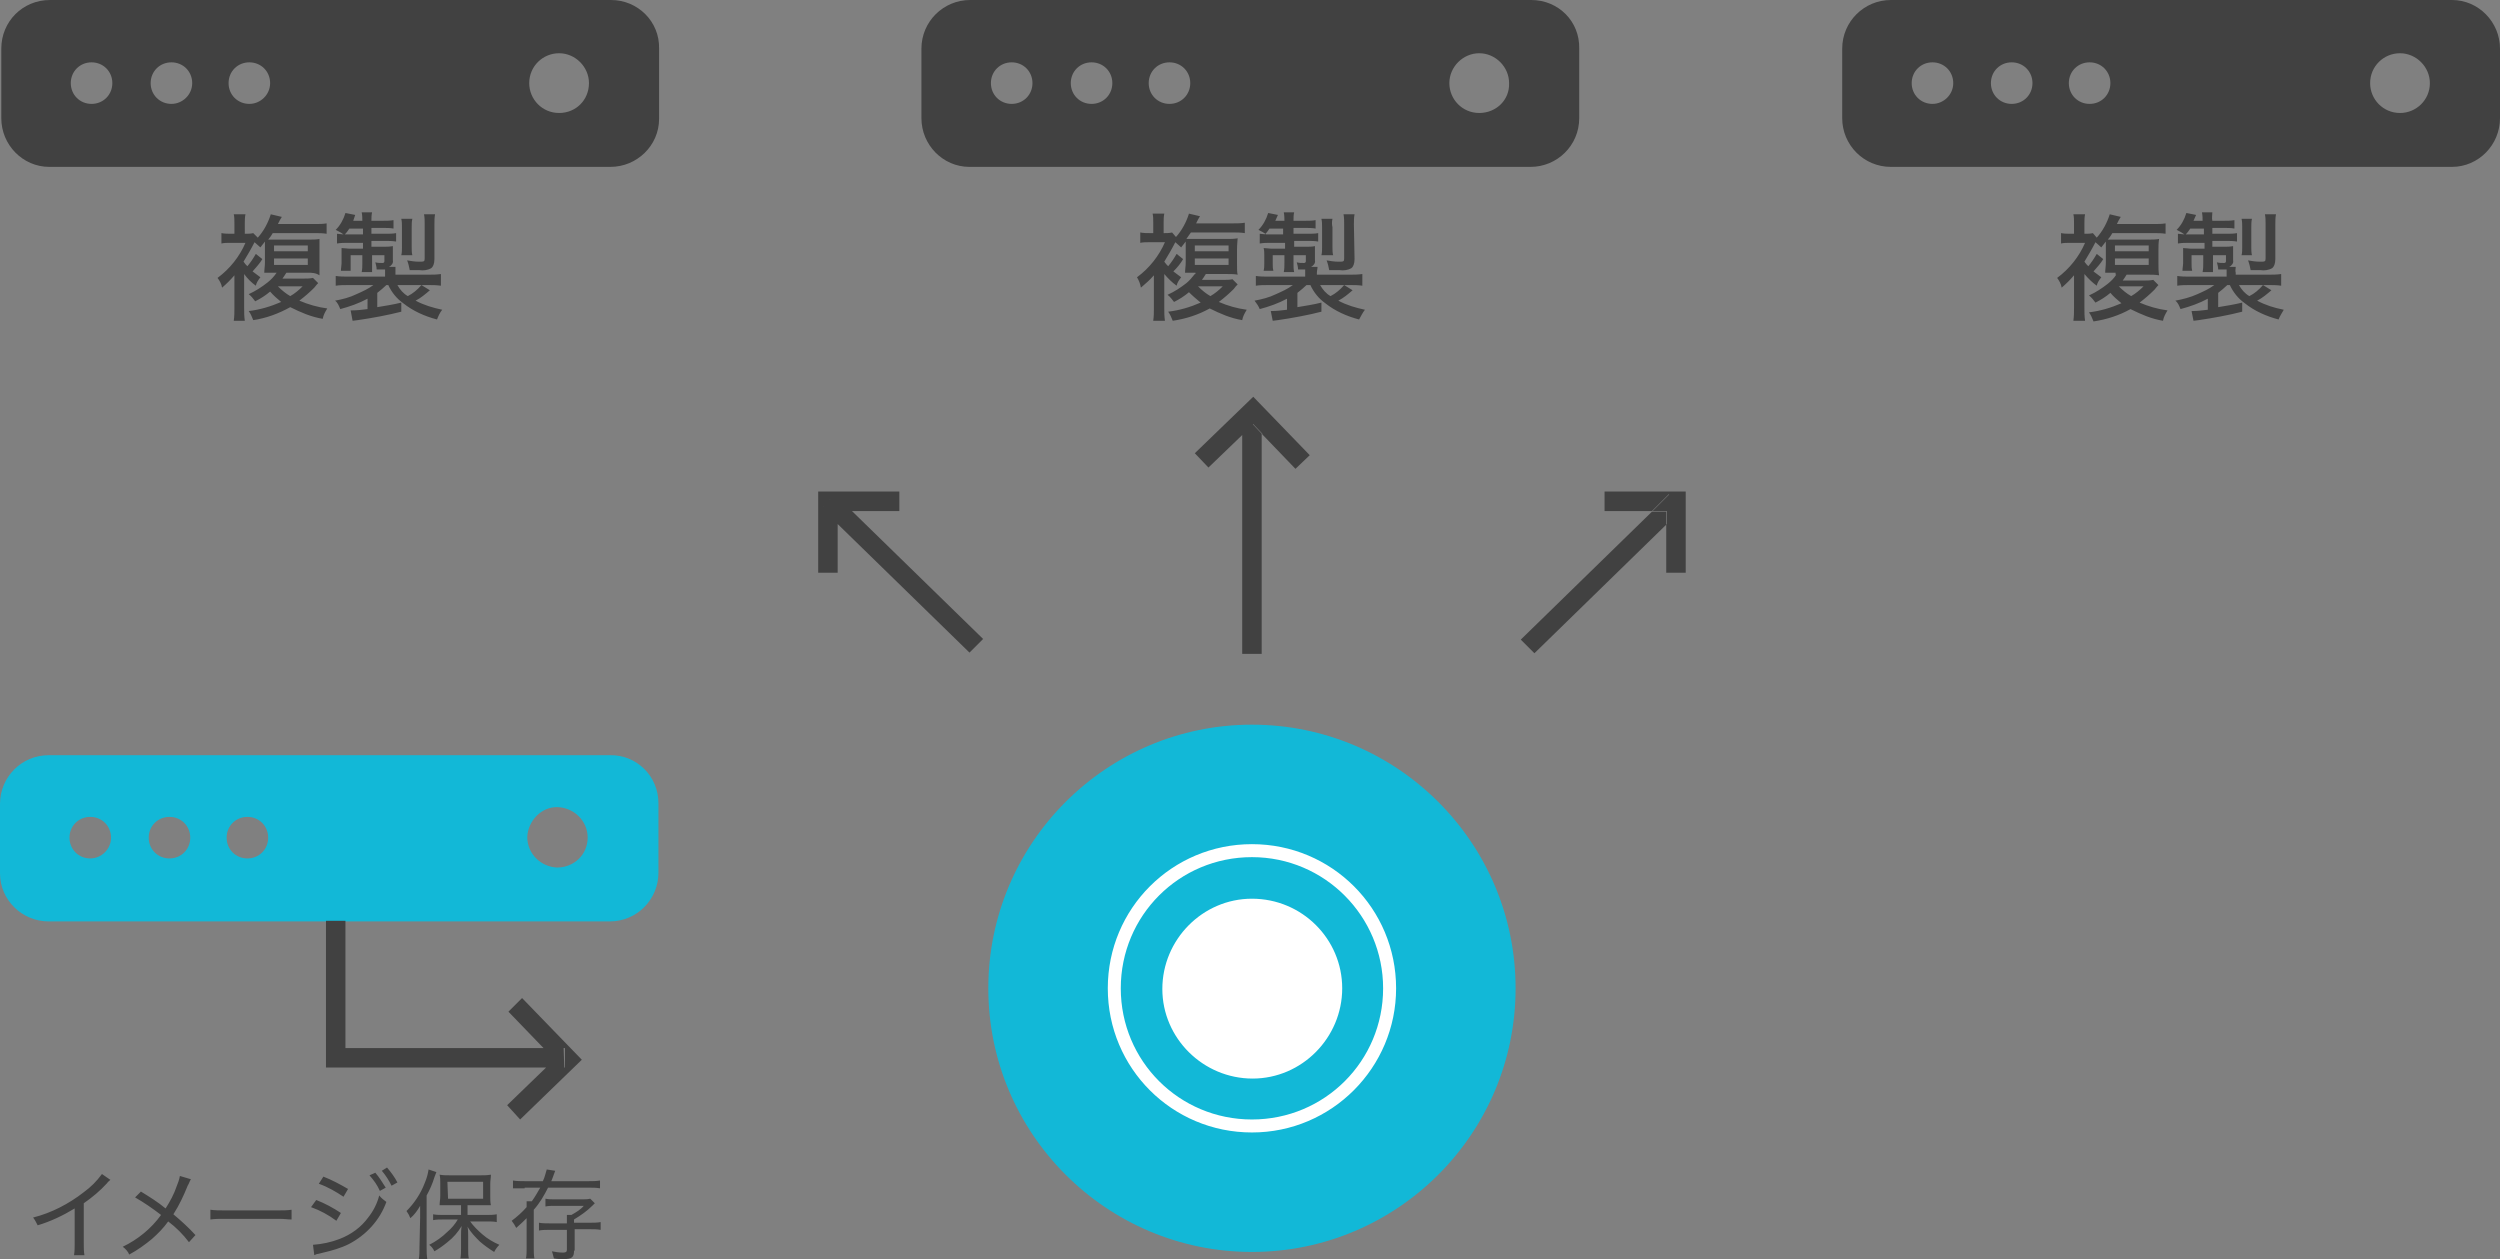
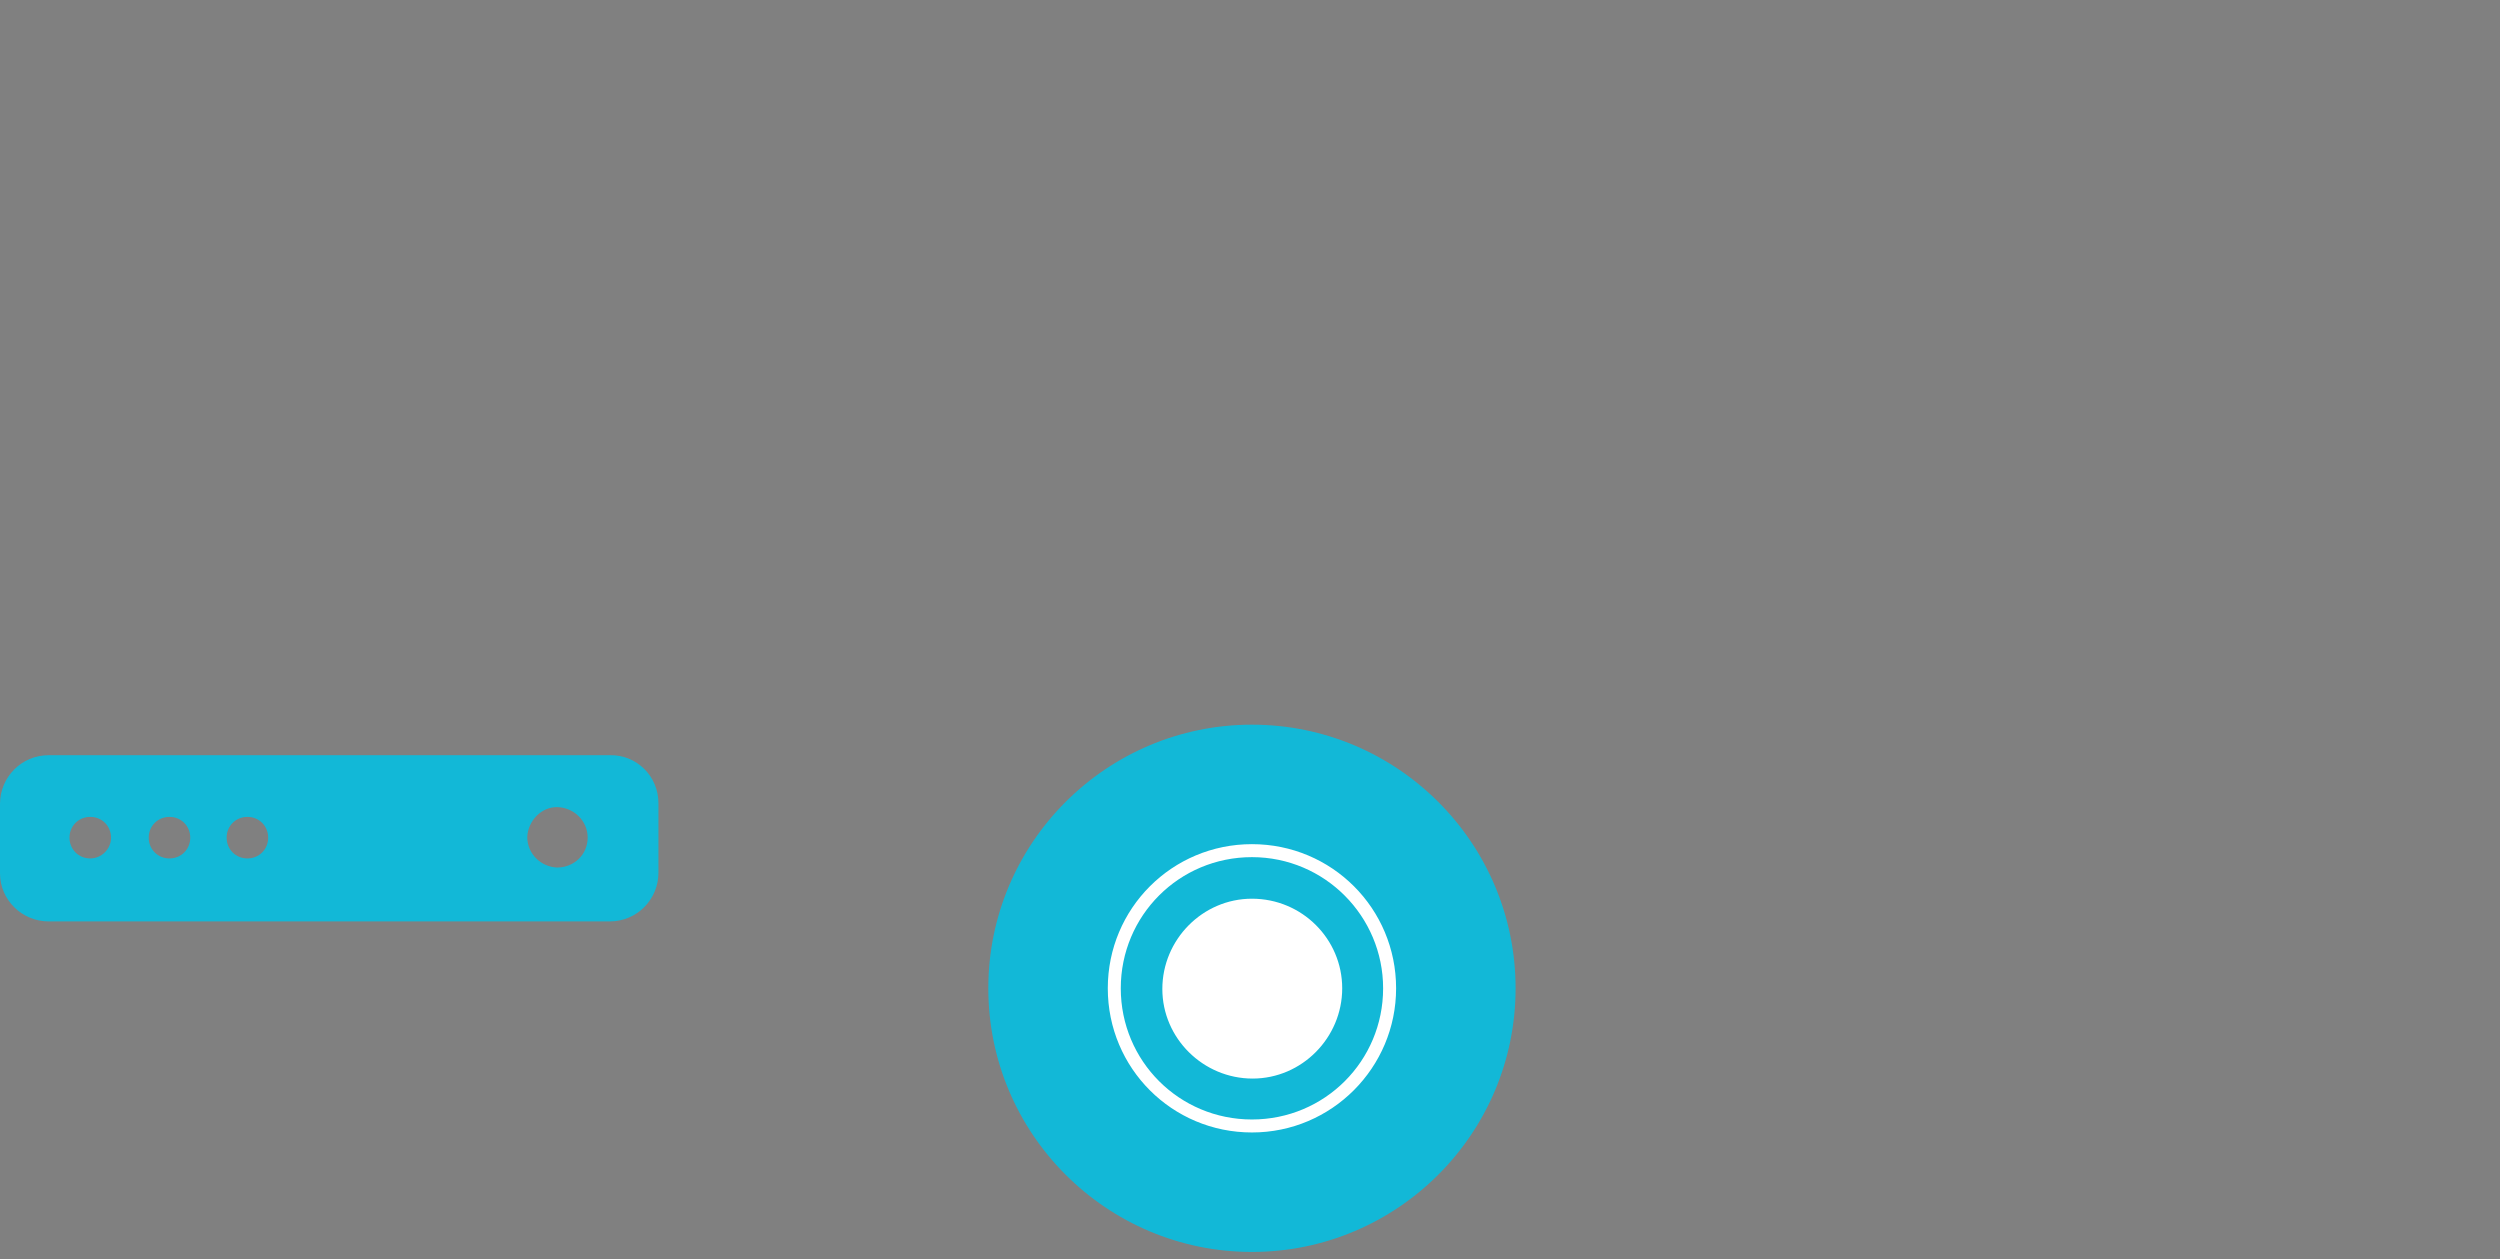
<svg xmlns="http://www.w3.org/2000/svg" viewBox="0 0 385 193.9">
  <rect x="0" y="0" width="385" height="193.9" fill="#808080" stroke="none" />
  <path d="M233.4 152.2c0 22.4-18.2 40.6-40.6 40.6-22.4 0-40.6-18.2-40.6-40.6 0-22.4 18.2-40.6 40.6-40.6 22.4 0 40.6 18.2 40.6 40.6zm-132-28.5v10.7c0 4.1-3.3 7.5-7.5 7.5H7.5c-4.1 0-7.5-3.3-7.5-7.4v-10.7c0-4.1 3.3-7.5 7.5-7.5h86.4c4.1-.1 7.5 3.2 7.5 7.4zM17.1 129c0-1.8-1.4-3.2-3.2-3.2s-3.2 1.4-3.2 3.2c0 1.8 1.4 3.2 3.2 3.2 1.7 0 3.2-1.4 3.2-3.2zm12.2 0c0-1.8-1.4-3.2-3.2-3.2s-3.2 1.4-3.2 3.2c0 1.8 1.4 3.2 3.2 3.2 1.8 0 3.2-1.4 3.2-3.2zm12 0c0-1.8-1.4-3.2-3.2-3.2s-3.2 1.4-3.2 3.2c0 1.8 1.4 3.2 3.2 3.2 1.8 0 3.2-1.4 3.2-3.2zm49.2 0c0-2.6-2.1-4.6-4.6-4.7s-4.6 2.1-4.7 4.6c0 2.6 2.1 4.6 4.6 4.7 2.6 0 4.7-2 4.7-4.6z" fill="#12b8d7" />
  <path d="M206.7 152.2c0 7.6-6.2 13.9-13.8 13.9s-13.9-6.2-13.9-13.8 6.2-13.9 13.8-13.9c7.7 0 13.9 6.2 13.9 13.8zm8.3 0c0-12.3-9.9-22.2-22.2-22.2-12.3 0-22.2 9.9-22.2 22.2s9.9 22.2 22.2 22.2c12.3 0 22.2-10 22.2-22.2zm-2 0c0 11.2-9 20.2-20.2 20.2s-20.2-9-20.2-20.2 9-20.2 20.2-20.2 20.2 9.1 20.2 20.2z" fill="#fff" />
-   <path d="M94.1 0H7.7C3.5 0 .2 3.3.2 7.5v10.7c0 4.1 3.3 7.5 7.4 7.5H94c4.1 0 7.5-3.3 7.5-7.4V7.5c.1-4.2-3.3-7.5-7.4-7.5zm-80 16c-1.8 0-3.2-1.4-3.2-3.2 0-1.8 1.4-3.2 3.2-3.2 1.8 0 3.2 1.4 3.2 3.2 0 1.8-1.4 3.2-3.2 3.2zm12.3 0c-1.8 0-3.2-1.4-3.2-3.2s1.4-3.2 3.2-3.2c1.8 0 3.2 1.4 3.2 3.2 0 1.8-1.5 3.2-3.2 3.2zm12 0c-1.8 0-3.2-1.4-3.2-3.2s1.4-3.2 3.2-3.2c1.8 0 3.2 1.4 3.2 3.2 0 1.8-1.5 3.2-3.2 3.2zm47.7 1.4c-2.6 0-4.6-2.1-4.6-4.6 0-2.6 2.1-4.6 4.6-4.6s4.6 2.1 4.6 4.6c0 2.6-2 4.6-4.6 4.6zM42.3 42h-1.6c0-.5.1-1 .1-1.6v-2.1-1.1c-.3.4-.4.5-.7.9-.3-.3-.6-.5-.9-.8-.5 1-1.1 2-1.7 3 .2.3.4.5.6.7.5-.6.9-1.2 1.3-1.9l1 .8c-.4.7-1 1.3-1.5 1.9l1.2.9c-.3.4-.6.8-.7 1.3-.7-.5-1.3-1.1-1.8-1.8v5.2c0 .7 0 1.3.1 2H36c.1-.7.1-1.3.1-2v-5c-.6.7-1.2 1.3-1.9 1.9-.1-.6-.4-1.1-.7-1.5 1.9-1.4 3.4-3.3 4.3-5.4h-2.3c-.5 0-1 0-1.4.1v-1.6c.5.1 1 .1 1.5.1h.5v-1.6c0-.5 0-1-.1-1.4h1.8c-.1.5-.1.9-.1 1.4V36h.1c.4 0 .8 0 1.2-.1l.7.7c.9-1 1.6-2.3 2-3.6l1.7.4c-.1.2-.2.3-.3.5l-.3.6h5.7c.6 0 1.2 0 1.8-.1V36c-.6-.1-1.2-.1-1.8-.1H42c-.2.3-.2.4-.7 1h6.2c.6 0 1.2 0 1.7-.1v5.6c-.6-.4-1.2-.4-1.8-.4h-3.3c-.3.5-.4.6-.6.9h3.4c.4 0 .8 0 1.3-.1l.8.8c-.2.2-.2.2-.6.7-.7.7-1.5 1.4-2.3 2 1.4.6 2.8 1 4.3 1.2-.3.5-.6 1-.7 1.6-1.8-.3-3.4-1-5-1.8-1.8 1-3.7 1.7-5.7 2-.2-.5-.4-1-.7-1.4 1.7-.2 3.4-.7 5-1.4-.6-.5-1.2-1-1.7-1.6-.7.6-1.5 1.1-2.3 1.5-.3-.4-.6-.8-1-1.1 1.1-.5 2-1.1 2.9-1.8.5-.4 1-.9 1.4-1.5h-.3zm-.1-3.3h5.2v-.9h-5.2v.9zm0 2.1h5.2v-1h-5.2v1zm.6 3.3c.6.6 1.2 1.1 1.9 1.5.7-.4 1.3-.9 1.9-1.5h-3.8zm16.7-.2c-.4.4-.9.8-1.4 1.2v2.2c1.2-.2 2.5-.4 3.7-.7V48c-1.9.5-4.6 1-6.7 1.3l-.8.1-.3-1.6h.2c.8 0 1.6-.1 2.4-.2V46c-1.3.7-2.7 1.2-4.2 1.6-.2-.5-.4-1-.8-1.3 1.1-.2 2.3-.5 3.3-1 .9-.4 1.8-.8 2.6-1.4h-3.9c-.6 0-1.3 0-1.9.1v-1.5c.7.1 1.3.1 2 .1h5.6v-.3-.8H58c0-.4-.1-.7-.2-1.1.4.1.7.1 1.1.1.2 0 .3-.1.3-.3v-.9h-1.9V41.9h-1.6c.1-.5.1-.9.1-1.4v-1.2H54V41.7h-1.5c0-.4.1-.8.1-1.1v-1.3-1.1c.4 0 .9.1 1.3.1h2v-.9h-2.4c-.5 0-1 0-1.6.1V36c.3 0 .7.1 1 .1-.4-.3-.8-.5-1.2-.7.7-.7 1.2-1.6 1.5-2.6l1.5.3-.3.9h1.4c0-.4 0-.8-.1-1.3h1.6c-.1.4-.1.9-.1 1.3H59c.5 0 1.1 0 1.6-.1v1.3c-.5-.1-1.1-.1-1.6-.1h-1.8v.9h2.1c.6 0 1.2 0 1.7-.1v1.3c-.6-.1-1.1-.1-1.7-.1h-2.1v.9H59c.5 0 1 0 1.5-.1v2.2c.1.4-.2.8-.6 1h1v1.2h5c.7 0 1.3 0 2-.1V44c-.7-.1-1.3-.1-2-.1h-4.7c.4.7.9 1.3 1.6 1.7.8-.4 1.5-1 2.1-1.7l1.3.8c-.7.6-1.4 1.2-2.2 1.6 1.3.7 2.7 1.1 4.1 1.4-.4.5-.6 1-.8 1.5-1.9-.5-3.7-1.3-5.2-2.5-1-.7-1.8-1.7-2.3-2.8h-.3zm-6.2-7.8h2.6v-.9h-2.1c-.2.3-.4.6-.7.9h.2zm8.5 3.2c.1-.4.1-.8.1-1.2V35c0-.4 0-.9-.1-1.3h1.7c-.1.4-.1.9-.1 1.3v3.1c0 .4 0 .8.1 1.2h-1.7zm5.1.6c0 .7-.2 1.2-.5 1.4-.5.3-1.2.4-1.8.3h-1.5c-.1-.5-.2-1-.4-1.5.6.1 1.2.2 1.8.2.8 0 .9 0 .9-.5v-5.3c0-.5 0-1-.1-1.5H67c-.1.5-.1 1.1-.1 1.6v5.3zM235.8 0h-86.4c-4.1 0-7.5 3.3-7.5 7.5v10.7c0 4.1 3.3 7.5 7.4 7.5h86.4c4.1 0 7.5-3.3 7.5-7.5V7.5c.1-4.2-3.2-7.5-7.4-7.5zm-80 16c-1.8 0-3.2-1.4-3.2-3.2 0-1.8 1.4-3.2 3.2-3.2 1.8 0 3.2 1.4 3.2 3.2 0 1.8-1.4 3.2-3.2 3.2zm12.3 0c-1.8 0-3.2-1.4-3.2-3.2 0-1.8 1.4-3.2 3.2-3.2 1.8 0 3.2 1.4 3.2 3.2 0 1.8-1.4 3.2-3.2 3.2zm12 0c-1.8 0-3.2-1.4-3.2-3.2 0-1.8 1.4-3.2 3.2-3.2 1.8 0 3.2 1.4 3.2 3.2 0 1.8-1.4 3.2-3.2 3.2zm47.7 1.4c-2.6 0-4.6-2.1-4.6-4.6s2.1-4.6 4.6-4.6 4.6 2.1 4.6 4.6c.1 2.6-2 4.6-4.6 4.6zM184.1 42h-1.6c0-.5.1-1 .1-1.6v-2.1-1.1c-.3.4-.4.5-.7.9-.3-.3-.6-.5-.9-.8-.5 1-1.1 2-1.7 3 .2.3.4.5.6.7.5-.6.9-1.2 1.3-1.9l1 .8c-.4.7-.9 1.3-1.5 1.9l1.2.9c-.3.4-.6.8-.7 1.3-.7-.5-1.3-1.1-1.9-1.8v5.2c0 .7 0 1.3.1 2h-1.8c.1-.7.1-1.3.1-2v-5c-.6.7-1.3 1.3-2 1.9-.1-.6-.3-1.1-.6-1.6 1.9-1.4 3.4-3.3 4.3-5.4H177c-.5 0-1 0-1.4.1v-1.6c.5.1 1 .1 1.5.1h.5v-1.6c0-.5 0-1-.1-1.4h1.8c-.1.5-.1.9-.1 1.4v1.6h.1c.4 0 .8 0 1.2-.1l.6.7c.9-1 1.6-2.3 2-3.6l1.7.4c-.1.2-.2.3-.3.5l-.3.6h5.7c.6 0 1.2 0 1.8-.1v1.6c-.6-.1-1.2-.1-1.8-.1h-6.5c-.2.3-.3.4-.7 1h6.2c.6 0 1.1 0 1.7-.1 0 .3-.1.8-.1 1.8v2c0 1 0 1.4.1 1.8-.5-.1-1.1-.1-1.6-.1h-3.3c-.3.5-.4.6-.6.9h3.4c.4 0 .9 0 1.3-.1l.8.8c-.2.2-.4.4-.6.7-.7.7-1.5 1.4-2.3 2 1.4.6 2.8 1 4.3 1.2-.3.5-.6 1-.7 1.6-1.8-.3-3.4-1-5-1.8-1.8 1-3.7 1.6-5.7 1.9-.2-.5-.4-1-.7-1.4 1.7-.2 3.4-.7 5-1.4-.6-.5-1.2-1-1.8-1.6-.7.6-1.5 1.1-2.3 1.5-.3-.4-.6-.8-1-1.1 1.1-.5 2-1.1 2.9-1.8.5-.4.9-.9 1.3-1.4h.1zm-.1-3.3h5.2v-.9H184v.9zm0 2.1h5.2v-1H184v1zm.5 3.3c.6.6 1.2 1.1 1.9 1.5.7-.4 1.3-.9 1.9-1.5h-3.8zm16.7-.2c-.4.4-.9.8-1.4 1.2v2.2c1.2-.2 2.5-.4 3.7-.7V48c-1.9.5-4.6 1-6.7 1.3l-.8.1-.3-1.5h.1c.8 0 1.6-.1 2.4-.2V46c-1.3.7-2.7 1.2-4.2 1.6-.2-.5-.5-.9-.8-1.3 1.1-.2 2.3-.5 3.3-1 .9-.4 1.8-.8 2.6-1.4h-3.8c-.6 0-1.3 0-1.9.1v-1.5c.7.1 1.3.1 2 .1h5.6v-.3-.8h-1.1c0-.4-.1-.7-.2-1.1.4.1.7.1 1.1.1.2 0 .3-.1.3-.3v-.9h-1.9v1.2c0 .6 0 1 .1 1.4h-1.6c.1-.5.1-.9.1-1.4v-1.2H196v1.3c0 .4 0 .7.1 1.1h-1.5c.1-.4.1-.8.1-1.1v-1.3c0-.4 0-.7-.1-1.1.4 0 .9.1 1.3.1h2v-.9h-2.3c-.5 0-1 0-1.6.1V36c.3 0 .7.1 1 .1-.4-.3-.8-.5-1.2-.7.7-.7 1.2-1.6 1.5-2.6l1.5.3c-.2.4-.2.5-.4.9h1.4c0-.4 0-.8-.1-1.3h1.6c-.1.4-.1.8-.1 1.3h1.8c.5 0 1.1 0 1.6-.1v1.3c-.5-.1-1.1-.1-1.6-.1h-1.8v.9h2.1c.6 0 1.2 0 1.7-.1v1.3c-.5-.1-1.1-.1-1.6-.1h-2.1v.9h1.8c.5 0 1 0 1.4-.1v2.2c.1.4-.2.8-.6 1h1c0 .3-.1.6-.1.9v.3h5c.7 0 1.3 0 2-.1V44c-.6-.1-1.3-.1-1.9-.1h-4.6c.4.7.9 1.3 1.6 1.7.8-.4 1.5-1 2.1-1.7l1.3.8c-.7.6-1.4 1.2-2.2 1.6 1.3.7 2.7 1.1 4.1 1.4-.4.5-.6 1-.9 1.5-1.9-.5-3.7-1.3-5.2-2.5-1-.7-1.8-1.7-2.3-2.8h-.6zm-6.2-7.8h2.6v-.9h-2.1c-.2.3-.4.6-.7.9h.2zm8.5 3.2c.1-.4.1-.8.1-1.2V35c0-.4 0-.9-.1-1.3h1.7c-.1.4-.1.9 0 1.3v3.1c0 .4 0 .8.1 1.2h-1.8zm5.1.6c0 .7-.2 1.2-.5 1.4-.5.3-1.2.4-1.8.3h-1.6c-.1-.5-.2-1-.4-1.5.6.1 1.2.2 1.8.2.8 0 .9 0 .9-.5v-5.3c0-.5 0-1-.1-1.5h1.7c-.1.5-.1 1.1-.1 1.6l.1 5.3zM377.6 0h-86.4c-4.1 0-7.5 3.3-7.5 7.5v10.7c0 4.1 3.3 7.5 7.5 7.5h86.4c4.1 0 7.4-3.4 7.4-7.5V7.5c0-4.1-3.3-7.5-7.4-7.5zm-80 16c-1.8 0-3.2-1.4-3.2-3.2s1.4-3.2 3.2-3.2 3.2 1.4 3.2 3.2c0 1.8-1.5 3.2-3.2 3.2 0 0-.1 0 0 0zm12.2 0c-1.8 0-3.2-1.4-3.2-3.2s1.4-3.2 3.2-3.2 3.2 1.4 3.2 3.2c0 1.8-1.4 3.2-3.2 3.2zm12 0c-1.8 0-3.2-1.4-3.2-3.2s1.4-3.2 3.2-3.2 3.2 1.4 3.2 3.2c0 1.8-1.4 3.2-3.2 3.2zm47.8 1.4c-2.6 0-4.6-2.1-4.6-4.6 0-2.6 2.1-4.6 4.6-4.6s4.6 2.1 4.6 4.6c0 2.6-2.1 4.6-4.6 4.6zM325.8 42h-1.6c0-.5.1-1 .1-1.6v-2.1-1.1c-.3.4-.4.5-.7.9-.3-.3-.6-.5-.9-.8-.5 1-1.1 2-1.7 3 .2.3.4.5.6.7.5-.6.9-1.2 1.3-1.9l1 .8c-.4.7-1 1.3-1.5 1.9l1.2.9c-.3.4-.6.8-.7 1.3-.7-.5-1.3-1.1-1.9-1.8v5.2c0 .7 0 1.3.1 2h-1.8c.1-.7.1-1.3.1-2v-5c-.6.7-1.2 1.3-1.9 1.9-.1-.6-.4-1.1-.7-1.5 1.9-1.4 3.4-3.3 4.3-5.4h-2.3c-.5 0-1 0-1.4.1v-1.6c.5.1 1 .1 1.5.1h.5v-1.6c0-.5 0-1-.1-1.4h1.8c-.1.5-.1.9-.1 1.4V36h.1c.4 0 .8 0 1.2-.1l.6.7c.9-1 1.6-2.3 2-3.6l1.7.4c-.1.2-.2.3-.3.5l-.3.6h5.7c.6 0 1.2 0 1.8-.1V36c-.6-.1-1.2-.1-1.8-.1h-6.4c-.2.3-.2.4-.7 1h6.2c.6 0 1.2 0 1.7-.1-.1.6-.1 1.2-.1 1.8v2c0 .6 0 1.2.1 1.8-.6-.1-1.1-.1-1.7-.1h-3.3c-.3.5-.4.6-.6.9h3.4c.4 0 .8 0 1.3-.1l.8.8c-.2.2-.2.2-.6.7-.7.7-1.5 1.4-2.3 2 1.4.6 2.8 1 4.3 1.2-.3.5-.6 1-.7 1.6-1.8-.3-3.4-1-5-1.8-1.8 1-3.7 1.6-5.7 1.9-.2-.5-.4-1-.7-1.4 1.7-.2 3.4-.7 5-1.4-.6-.5-1.2-1-1.7-1.6-.7.6-1.5 1.1-2.3 1.5-.3-.4-.6-.8-1-1.1 1.1-.5 2-1.1 2.9-1.8.5-.4 1-.9 1.3-1.4h-.1zm-.1-3.3h5.2v-.9h-5.2v.9zm0 2.1h5.2v-1h-5.2v1zm.6 3.3c.6.6 1.2 1.1 1.9 1.5.7-.4 1.3-.9 1.9-1.5h-3.8zm16.7-.2c-.4.4-.9.8-1.4 1.2v2.2c1.2-.2 2.5-.4 3.7-.7V48c-1.9.5-4.6 1-6.7 1.3l-.8.1-.3-1.5h.1c.8 0 1.6-.1 2.4-.2V46c-1.3.7-2.7 1.2-4.2 1.6-.2-.5-.4-1-.8-1.3 1.1-.2 2.3-.5 3.4-1 .9-.4 1.8-.8 2.6-1.4h-3.8c-.6 0-1.3 0-1.9.1v-1.5c.7.1 1.3.1 2 .1h5.6v-.3-.8h-1.3c0-.4-.1-.7-.2-1.1.4.1.7.1 1.1.1.2 0 .3-.1.3-.3v-.9h-2V41.9h-1.6c.1-.5.1-.9.1-1.4v-1.2h-1.8v1.3c0 .4 0 .7.1 1.1h-1.5c0-.4.1-.8.1-1.1v-1.3-1.1c.4 0 .9.1 1.3.1h2v-.9H337c-.5 0-1 0-1.6.1V36c.3 0 .7.1 1 .1-.4-.3-.8-.5-1.2-.7.7-.7 1.2-1.6 1.5-2.6l1.5.3c-.2.4-.2.5-.4.9h1.4c0-.4 0-.8-.1-1.3h1.6c0 .4-.1.9 0 1.3h1.8c.5 0 1.1 0 1.6-.1v1.3c-.5-.1-1.1-.1-1.6-.1h-1.8v.9h2.1c.6 0 1.2 0 1.7-.1v1.3c-.6-.1-1.1-.1-1.7-.1h-2.1v.9h1.8c.5 0 .9 0 1.4-.1v2.2c.1.4-.2.8-.6 1h1c0 .3-.1.6 0 .9v.3h5c.7 0 1.3 0 2-.1V44c-.6-.1-1.3-.1-1.9-.1h-4.6c.4.7.9 1.3 1.6 1.7.8-.4 1.5-1 2.1-1.7l1.3.8c-.7.6-1.4 1.2-2.2 1.6 1.3.7 2.6 1.1 4.1 1.4-.3.5-.6 1-.8 1.5-1.9-.5-3.7-1.3-5.2-2.5-1-.7-1.8-1.7-2.3-2.8h-.4zm-6.2-7.8h2.6v-.9h-2.1c-.2.3-.4.6-.7.9h.2zm8.4 3.2c.1-.4.1-.8.1-1.2V35c0-.4 0-.9-.1-1.3h1.6c-.1.4-.1.9-.1 1.3v3.1c0 .4 0 .8.1 1.2h-1.6zm5.2.6c0 .7-.2 1.2-.5 1.4-.5.3-1.2.4-1.8.3h-1.5c-.1-.5-.2-1-.4-1.5.6.1 1.2.2 1.8.2.8 0 .9 0 .9-.5v-5.3c0-.5 0-1-.1-1.5h1.7c-.1.5-.1 1.1-.1 1.6v5.3zM17 181.7c-.2.2-.4.3-.5.5-1.1 1.2-2.3 2.2-3.6 3.1v6.2c0 .6 0 1.2.1 1.8h-1.6c.1-.6.1-1.2.1-1.8v-5.4c-1.8 1.1-3.7 2-5.7 2.6-.2-.4-.4-.8-.7-1.2 2.8-.7 5.5-2.1 7.8-3.9 1.1-.8 2-1.7 2.8-2.8l1.3.9zm12.4-.1c-.2.3-.3.7-.5 1-.6 1.5-1.3 3-2.2 4.4 1.2 1 2.4 2.1 3.4 3.2l-1 1.1c-.9-1.2-2-2.3-3.2-3.2-.7 1-1.6 1.9-2.5 2.7-1.1.9-2.2 1.7-3.5 2.4-.2-.5-.6-.9-1-1.2 2.3-1.1 4.4-2.8 5.9-4.9-1.3-1-2.6-1.9-4-2.7l.9-.9c1.3.8 2.6 1.6 3.8 2.6.7-1.1 1.3-2.2 1.7-3.4.2-.5.4-1 .5-1.6l1.7.5zm3 4.7c.7.1 1.4.1 2.1.1h8.4c.7 0 1.3 0 2-.1v1.5c-.6 0-1-.1-2-.1h-8.4c-.7 0-1.4 0-2.1.1v-1.5zm16.3-1.5c1.3.5 2.6 1.2 3.8 2l-.7 1.2c-1.2-.9-2.5-1.6-3.9-2.1l.8-1.1zm-.5 6.9c1.4-.1 2.8-.4 4.1-.9 1.8-.7 3.3-1.8 4.4-3.3.8-1 1.4-2.2 1.7-3.4.3.4.7.7 1.1 1-1 2.8-3.1 5.1-5.8 6.5-1.2.6-2.6 1-3.9 1.3l-.8.2c-.2 0-.4.1-.6.2l-.2-1.6zm1.6-10.5c1.3.5 2.6 1.2 3.8 1.9l-.7 1.2c-1.2-.8-2.4-1.5-3.8-2l.7-1.1zm8-.6c.6.7 1.1 1.5 1.6 2.3l-.9.5c-.4-.9-.9-1.6-1.6-2.4l.9-.4zm1.8-.8c.6.7 1.2 1.5 1.6 2.3l-.9.5c-.4-.8-.9-1.6-1.5-2.3l.8-.5zm5.1 7.7v-1.8c-.4.7-.9 1.4-1.5 1.9l-.1-.2c-.1-.3-.3-.6-.5-.9 1.2-1.2 2.2-2.7 2.8-4.3.3-.7.5-1.4.6-2.1l1.2.4c-.1.3-.2.5-.3.8-.3 1-.7 1.9-1.2 2.8v8c0 .6 0 1.2.1 1.8h-1.3c.1-.6.1-1.2.1-1.8l.1-4.6zm6.3-1.9h-3.3c0-.5.1-.9.1-1.4v-2c0-.4 0-.9-.1-1.3.5.1 1.1.1 1.7.1h4.5c.6 0 1.1 0 1.7-.1 0 .5-.1.9-.1 1.4v2c0 .4 0 .9.1 1.3H72v1.5h3c.5 0 1 0 1.5-.1v1.2c-.5-.1-1-.1-1.5-.1h-2.6c.5.7 1.2 1.4 1.9 2 .8.7 1.7 1.2 2.6 1.6-.3.3-.6.7-.8 1.1-.8-.5-1.5-1-2.2-1.6-.7-.7-1.4-1.4-1.9-2.3.1.5.1 1 .1 1.6v1.9c0 .5 0 1 .1 1.4h-1.3c.1-.5.1-1 .1-1.5v-1.9c0-.6 0-1 .1-1.6-.6 1-1.3 1.8-2.2 2.5-.6.5-1.3 1-2 1.4-.2-.4-.4-.7-.8-1 1-.5 2-1.2 2.8-2 .6-.5 1.2-1.2 1.6-1.9h-2.3c-.5 0-1 0-1.5.1v-.9c.5.1 1 .1 1.5.1H71v-1.5zm-2-1h5.4V182h-5.5l.1 2.6zm11.8-1.6H79v-1.2c.6.1 1.2.1 1.8.1h2.8c.3-.6.4-1.2.6-1.8l1.3.2-.4 1.1c-.1.2-.1.3-.2.5h5.8c.6 0 1.1 0 1.7-.1v1.2c-.6-.1-1.1-.1-1.7-.1h-6.3c-.6 1.2-1.3 2.4-2.2 3.4v6c0 .5 0 1 .1 1.5H81c.1-.5.1-1 .1-1.5v-4.7c-.5.5-.8.8-1.6 1.5-.2-.4-.4-.7-.7-1.1.8-.6 1.6-1.3 2.3-2.1v-.9h.8c.5-.7.9-1.4 1.3-2.1h-2.4zm7.6 9.6c0 1-.3 1.3-1.6 1.3-.5 0-1 0-1.5-.1-.1-.4-.2-.8-.3-1.1.5.1 1.1.2 1.7.2.4 0 .6-.1.6-.4v-3.1h-2.7c-.5 0-1.1 0-1.6.1v-1.2c.5.1 1.1.1 1.6.1h2.7v-.5-.8h.7c.7-.4 1.4-.8 1.9-1.4h-4.5c-.5 0-.9 0-1.4.1v-1.2c.5.1.9.1 1.4.1h4.3c.4 0 .8 0 1.2-.1l.7.7-.4.4c-.8.8-1.8 1.5-2.8 2.1v.5h2.5c.5 0 1.1 0 1.6-.1v1.2c-.5-.1-1.1-.1-1.6-.1h-2.4v3.3zm42.8-113.9l20.2 19.7-2.1 2.1L129 80.7v-2.1h2.2zm-4.7-.4l2.5 2.5v7.4h-3V75.7h12.5v3h-7.3l-2.6-2.6-2.1 2.2zm2.5.4v2.1l-2.5-2.5 2.1-2.2 2.6 2.6H129zm63.9-13.4l1.4 1.5v33.9h-3V66.8l1.6-1.5zm.1-4.2l8.7 9-2.2 2.1-5.1-5.3v-3.6h-3v3.6l-5.3 5.1-2.1-2.2 9-8.7zm1.4 2.1v3.6l-1.4-1.5-1.6 1.5v-3.6h3zm62.2 15.5v2.1l-20.3 19.8-2.1-2.1 20.2-19.7h2.2zm3-3v12.5h-3v-7.4l2.5-2.5-2.1-2.2-2.6 2.6h-7.3v-3h12.5zm-.4 2.6l-2.5 2.5v-2.1h-2.2l2.6-2.6 2.1 2.2zM85.3 163.1l-1.3 1.3H50.2v-22.6h3v19.6h30.5l1.6 1.7zm-4.9-9.4l9.2 9.5-9.5 9.2-2-2.2 6-5.8H87v-3h-3.3l-5.4-5.6 2.1-2.1zm6.5 10.7H84l1.3-1.3-1.7-1.7h3.2l.1 3z" fill="#414141" />
</svg>